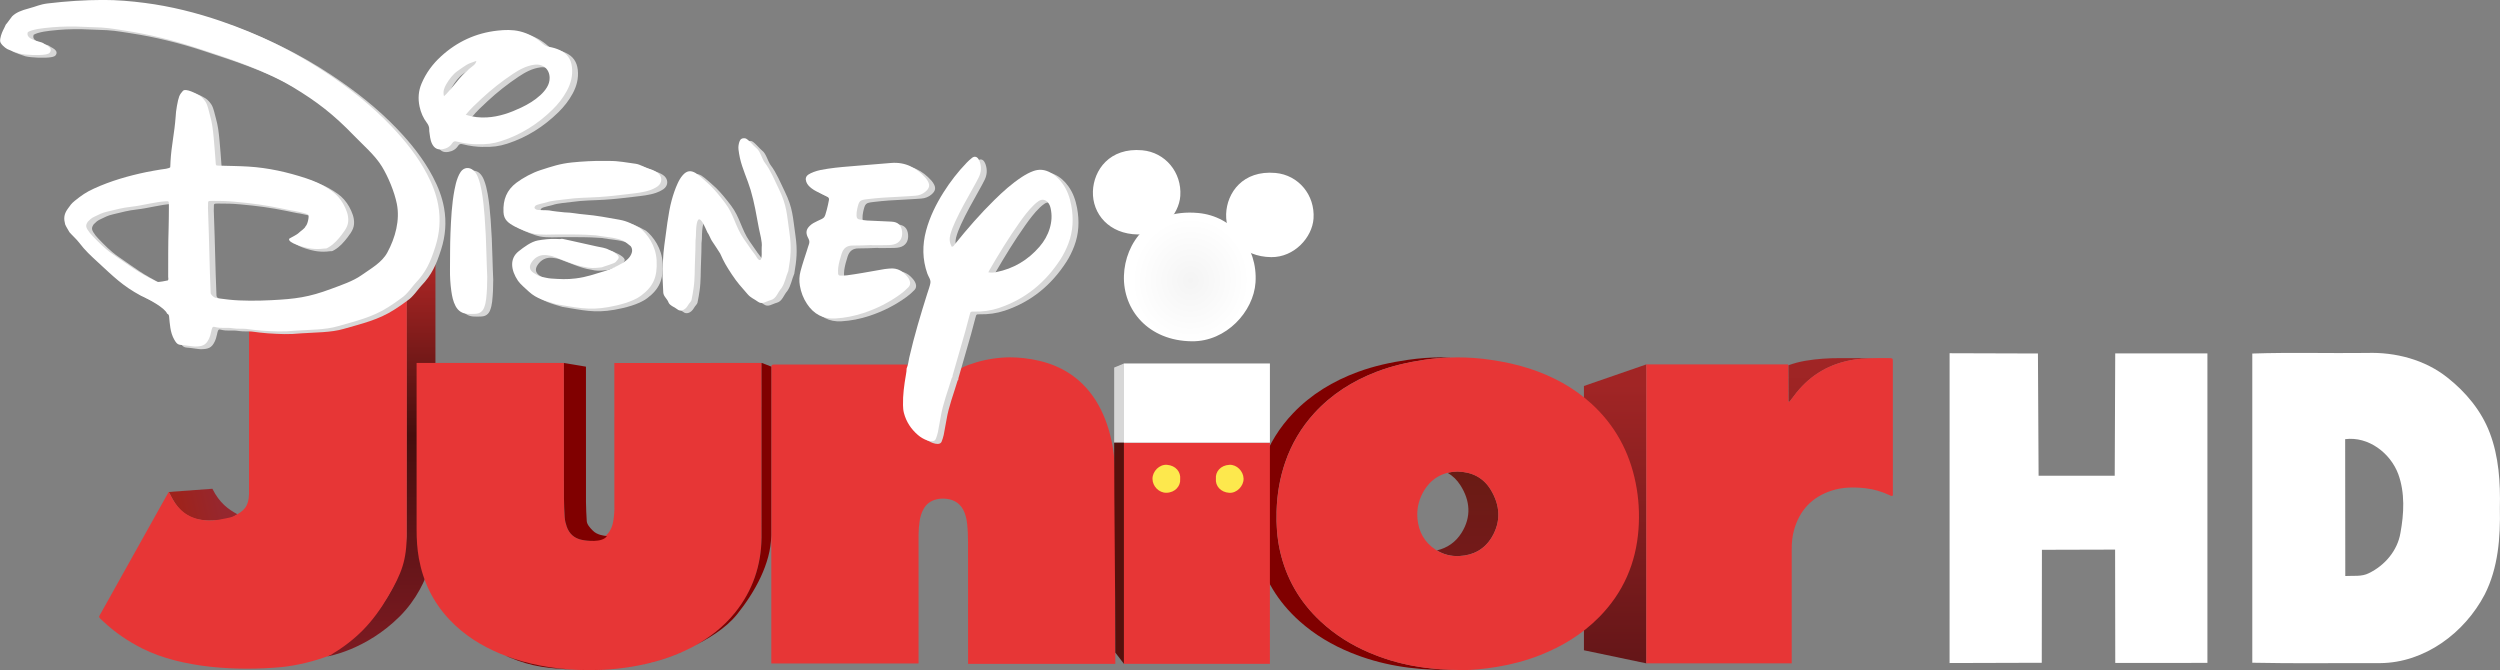
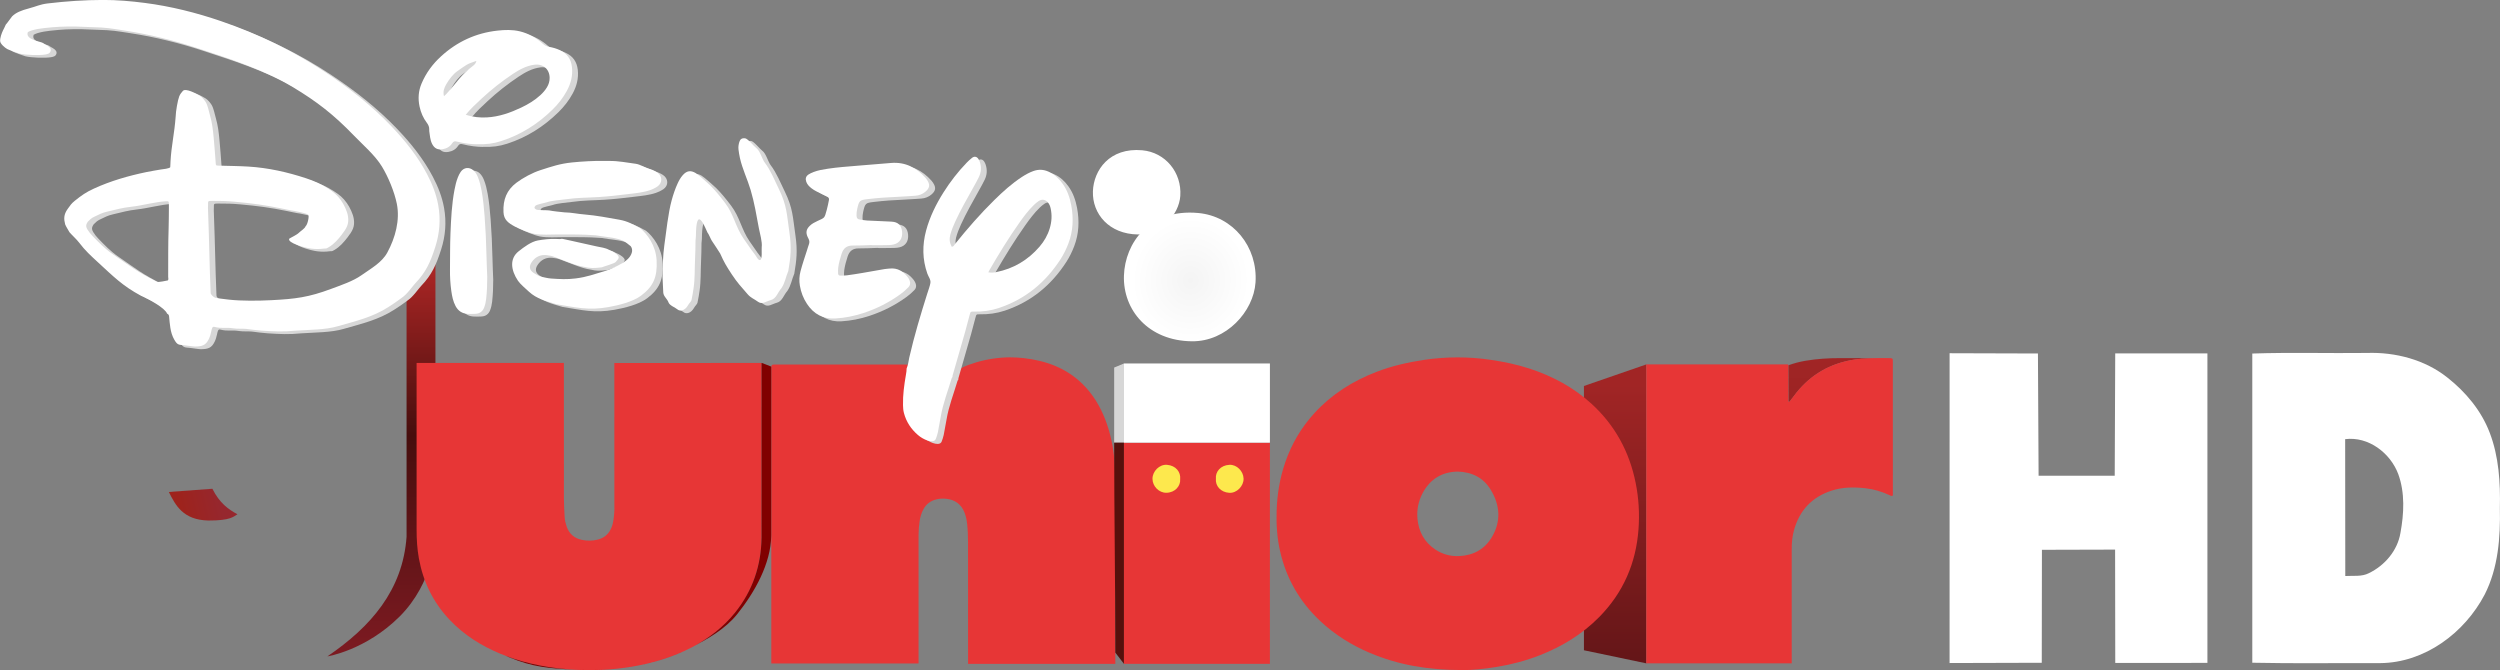
<svg xmlns="http://www.w3.org/2000/svg" width="600" height="160.83" version="1.1" viewBox="0 0 158.75 42.553">
  <rect x="0" y="0" width="158.75" height="42.553" fill="#808080" stroke="none" />
  <defs>
    <linearGradient id="f" x1="444.55" x2="444.55" y1="243.21" y2="600.03" gradientTransform="matrix(.069 0 0 .069 109.58 261.49)" gradientUnits="userSpaceOnUse">
      <stop stop-color="#b02726" offset="0" />
      <stop stop-color="#460e0d" offset=".454" />
      <stop stop-color="#7b1a21" offset="1" />
    </linearGradient>
    <linearGradient id="e" x1="258.43" x2="222.61" y1="464.69" y2="473.22" gradientTransform="matrix(.069 0 0 .069 109.58 261.49)" gradientUnits="userSpaceOnUse">
      <stop stop-color="#96272e" offset="0" />
      <stop stop-color="#9e231c" offset="1" />
    </linearGradient>
    <linearGradient id="c" x1="1717" x2="1717" y1="334" y2="371" gradientTransform="matrix(.069 0 0 .069 109.58 261.49)" gradientUnits="userSpaceOnUse">
      <stop stop-color="#a12525" offset="0" />
      <stop stop-color="#9c2424" offset="1" />
    </linearGradient>
    <linearGradient id="b" x1="666.6" x2="666.6" y1="169.09" y2="282.97" gradientTransform="matrix(.153 0 0 .153 113.8 260.36)" gradientUnits="userSpaceOnUse">
      <stop stop-color="#a12525" offset="0" />
      <stop stop-color="#651618" offset="1" />
    </linearGradient>
    <linearGradient id="d" x1="605.35" x2="605.35" y1="206.1" y2="240.55" gradientTransform="matrix(.153 0 0 .153 113.8 260.36)" gradientUnits="userSpaceOnUse">
      <stop stop-color="#6a1b14" offset="0" />
      <stop stop-color="#741a1a" offset="1" />
    </linearGradient>
    <radialGradient id="a" cx="1167.5" cy="242.69" r="60.492" gradientTransform="matrix(-.008 .065 -.061 -.008 213.2 205.66)" gradientUnits="userSpaceOnUse">
      <stop stop-color="#f4f4f4" offset="0" />
      <stop stop-color="#fff" offset="1" />
    </radialGradient>
  </defs>
  <g transform="translate(-113.45 -261.8)">
    <g>
      <path d="m177.59 284.49c-0.175 2e-4 -0.351 8e-3 -0.527 0.022-0.735 0.055-1.442 0.21-2.131 0.465-0.365 0.134-0.698 0.332-1.044 0.504-0.014 0.017-0.035 0.032-0.041 0.052-0.232 0.776-0.539 1.531-0.674 2.334-0.052 0.31-0.109 0.619-0.173 0.927-0.027 0.131-0.075 0.258-0.121 0.385-0.04 0.108-0.128 0.149-0.242 0.151-0.105 2e-3 -0.203-0.021-0.3-0.056-0.207-0.073-0.393-0.183-0.558-0.324-0.415-0.355-0.707-0.788-0.847-1.318-0.041-0.155-0.053-0.311-0.056-0.469-0.014-0.61 0.071-1.21 0.175-1.809 0.023-0.133 0.049-0.264 0.048-0.4-0.068-2e-3 -0.137-6e-3 -0.205-6e-3 -2.708-2.4e-4 -5.417 0-8.124 0-0.057 0-0.114-2e-3 -0.171 0-0.137 6e-3 -0.162 0.029-0.169 0.156-4e-3 0.079-2e-3 0.157-2e-3 0.236v18.592h9.35c4e-5 -2.768 3e-3 -5.739 0-8.142-4.9e-4 -0.305 0.023-0.607 0.069-0.908 0.041-0.268 0.117-0.528 0.253-0.767 0.158-0.278 0.388-0.47 0.694-0.571 0.242-0.079 0.493-0.1 0.746-0.071 0.561 0.064 0.953 0.352 1.156 0.875 0.086 0.221 0.137 0.451 0.164 0.687 0.047 0.403 0.06 0.809 0.06 1.215l2e-3 7.705h9.35l-2e-3 -11.609c0-0.506-0.015-1.012-0.071-1.517-0.091-0.821-0.267-1.621-0.566-2.393-0.33-0.851-0.795-1.62-1.455-2.265-1.028-1.005-2.308-1.47-3.715-1.63-0.289-0.033-0.579-0.05-0.871-0.05z" fill="#e73636" fill-rule="evenodd" />
      <path d="m134.24 303.48c2.753-1.876 4.781-4.193 5.027-7.591v-15.451c0.778-0.858 1.322-1.564 1.833-2.249v17.81s-0.128 2.803-2.264 4.939c-2.158 2.158-4.596 2.543-4.596 2.543z" fill="url(#f)" />
      <path d="m124.17 293.04 2.767-0.204c0.453 0.909 1.013 1.308 1.591 1.621-0.271 0.159-0.436 0.397-1.845 0.397-1.623-0.038-2.091-0.982-2.513-1.814z" fill="url(#e)" />
    </g>
    <g fill-rule="evenodd">
-       <path d="m139.27 280.45c3e-3 0.112 0.01 0.207 0.01 0.319 4.9e-4 4.989 7e-3 9.977-4e-3 14.965-4e-3 1.651-0.322 2.473-1.161 3.905-0.998 1.704-2.012 2.752-3.666 3.754-0.923 0.375-2.168 0.679-3.161 0.771-2.755 0.255-6.311 0.065-8.79-1.179-0.92-0.462-1.766-1.038-2.516-1.747-0.31-0.293-0.285-0.211-0.097-0.551 1.328-2.403 2.778-4.948 4.108-7.351 0.049-0.088 0.127-0.217 0.177-0.304 0.053 0.093 0.105 0.197 0.147 0.281 0.152 0.305 0.338 0.584 0.58 0.825 0.372 0.37 0.821 0.581 1.336 0.668 0.497 0.085 0.987 0.042 1.472-0.073 0.176-0.042 0.416-0.069 0.578-0.149 0.68-0.337 0.948-0.629 0.979-1.381 5e-3 -0.112 9.8e-4 -0.523 9.8e-4 -0.636 1.3e-4 -3.333 1.3e-4 -6.666 2.5e-4 -10 0.304-8e-3 1.797 0.03 2.099 0.049 0.742 0.048 1.484 8e-3 2.221-0.067 0.815-0.084 1.622-0.228 2.412-0.455 1.076-0.309 1.331-0.316 2.274-0.923 0.35-0.225 0.667-0.476 1.001-0.723z" clip-rule="evenodd" fill="#e73636" />
      <path d="m152.46 284.85 2e-3 9.114c0 0.091 7e-3 0.182 0 0.272-0.026 0.361-0.045 0.723-0.184 1.065-0.16 0.395-0.443 0.654-0.865 0.761-0.34 0.086-0.682 0.09-1.024 0.017-0.48-0.101-0.797-0.386-0.955-0.841-0.067-0.193-0.117-0.39-0.128-0.594-0.021-0.395-0.047-0.791-0.048-1.187l-2e-3 -8.611h-9.352v10.591c2.4e-4 0.612 0.035 1.221 0.145 1.824 0.271 1.486 0.907 2.794 1.956 3.901 0.902 0.952 1.991 1.638 3.201 2.144 1.52 0.636 3.119 0.94 4.761 1.024 1.185 0.061 2.367 6e-3 3.542-0.186 1.361-0.223 2.666-0.609 3.886-1.247 1.058-0.553 1.988-1.266 2.734-2.196 1.118-1.392 1.657-2.991 1.679-4.753l2e-3 -11.101z" fill="#e73636" />
-       <path d="m149.26 284.85 2e-3 8.608c4.9e-4 0.395 0.027 0.791 0.048 1.187 0.011 0.204 0.06 0.401 0.128 0.594 0.159 0.455 0.476 0.74 0.955 0.841 0.295 0.062 1.292 0.198 1.597-0.237-0.2-0.028-0.633-0.068-0.904-0.356-0.198-0.193-0.367-0.402-0.378-0.606-0.021-0.395-0.047-0.791-0.048-1.187l-2e-3 -8.611z" fill="#800000" />
      <path d="m161.81 284.84-2e-3 11.103c-0.023 1.762-0.561 3.36-1.679 4.753-0.747 0.929-1.676 1.643-2.734 2.196-1.22 0.638-2.526 1.025-3.886 1.247-1.175 0.192-2.357 0.247-3.542 0.186-1.518-0.078-3-0.344-4.416-0.886 0.075 0.033 0.151 0.066 0.227 0.097 1.52 0.636 2.536 0.704 4.178 0.788 1.185 0.061 2.387 6e-3 3.562-0.187 1.361-0.223 2.634-0.596 3.854-1.234 1.058-0.553 2.142-1.174 2.889-2.103 1.118-1.392 2.139-3.218 2.162-4.979l3e-3 -10.743z" fill="#800000" />
      <path d="m230.35 284.54c-0.766-2e-3 -1.508 0.041-2.267 0.171-0.379 0.065-0.73 0.161-1.072 0.285v4e-3l9e-3 2.306c0.021 3e-3 0.042 7e-3 0.063 0.011 0.15-0.195 0.295-0.394 0.45-0.586 0.01-0.012 0.021-0.023 0.03-0.035 0.918-1.124 2.095-1.797 3.532-2.042 0.759-0.13 1.518-0.112 2.285-0.11 0.054 1.3e-4 0.108 3e-3 0.162 6e-3 -7e-3 -1e-3 -0.014-4e-3 -0.022-4e-3 -0.056-4e-3 -0.113-6e-3 -0.169-6e-3z" fill="url(#c)" />
      <path d="m214.03 286.31v16.782l3.962 0.831v-18.983z" fill="url(#b)" />
      <path d="m233.37 284.54c-0.766-2e-3 -1.526-0.02-2.284 0.11-1.452 0.249-2.64 0.932-3.562 2.077-0.154 0.192-0.3 0.391-0.45 0.586-0.021-4e-3 -0.042-8e-3 -0.063-0.011l-9e-3 -2.362h-9.013v18.983h9.235v-7.264c-7.4e-4 -0.408 0.037-0.81 0.147-1.202 0.351-1.254 1.14-2.096 2.384-2.501 0.711-0.232 1.441-0.232 2.172-0.149 0.517 0.059 1.013 0.209 1.487 0.428 0.065 0.03 0.134 0.093 0.233 0.03v-0.225c0-2.748-2e-3 -5.497-2e-3 -8.245 0-0.068 2e-3 -0.075-2e-3 -0.143-4e-3 -0.064-0.041-0.101-0.106-0.106-0.056-4e-3 -0.113-6e-3 -0.169-6e-3z" fill="#e73636" />
-       <path d="m205.07 284.49c-0.741 1e-3 -1.481 0.054-2.218 0.16-1.088 0.156-2.151 0.389-3.177 0.767-1.572 0.58-2.965 1.421-4.109 2.617-0.871 0.91-1.512 1.95-1.932 3.115-0.364 1.008-0.544 2.046-0.575 3.112-0.025 0.848 0.028 1.688 0.223 2.516 0.412 1.754 1.315 3.24 2.689 4.468 0.966 0.863 2.07 1.52 3.285 2.012 1.859 0.752 3.805 1.089 6.168 1.091 0.109 1e-3 0.235-3e-3 0.37-9e-3 -2.021-0.052-3.728-0.39-5.362-1.083-1.161-0.492-2.215-1.149-3.138-2.012-1.313-1.227-2.174-2.714-2.568-4.468-0.186-0.828-0.24-1.667-0.216-2.516 0.03-1.066 0.204-2.105 0.551-3.112 0.401-1.164 1.016-2.204 1.848-3.115 1.093-1.196 2.423-2.037 3.925-2.617 0.98-0.379 1.998-0.611 3.037-0.767 0.57-0.086 1.141-0.135 1.714-0.151-0.171-5e-3 -0.343-9e-3 -0.514-9e-3z" fill="#800000" />
-       <path d="m206 291.74c-0.222 5e-3 -0.431 0.034-0.629 0.082 0.325 0.189 0.601 0.454 0.821 0.802 0.619 0.977 0.694 2.005 0.069 3.006-0.372 0.597-0.908 0.966-1.569 1.12 0.434 0.263 0.91 0.381 1.422 0.357 0.896-0.043 1.611-0.432 2.068-1.2 0.597-1.002 0.524-2.029-0.067-3.006-0.465-0.769-1.184-1.139-2.116-1.161z" fill="url(#d)" />
      <path d="m206.33 304.35c-2.258-3e-3 -4.117-0.338-5.893-1.091-1.161-0.492-2.217-1.149-3.14-2.012-1.313-1.227-2.174-2.714-2.567-4.468-0.186-0.828-0.239-1.667-0.214-2.516 0.03-1.066 0.203-2.105 0.55-3.112 0.401-1.164 1.015-2.204 1.847-3.115 1.093-1.196 2.424-2.036 3.926-2.616 0.98-0.379 1.996-0.612 3.036-0.768 0.704-0.106 1.41-0.157 2.118-0.158 0.708-1e-3 1.414 0.049 2.118 0.155 0.837 0.125 1.661 0.293 2.466 0.557 1.462 0.478 2.792 1.19 3.934 2.233 1.489 1.36 2.402 3.041 2.801 5.011 0.198 0.978 0.256 1.967 0.183 2.958-0.158 2.156-0.97 4.029-2.499 5.578-1.07 1.084-2.338 1.859-3.748 2.414-0.893 0.352-1.815 0.595-2.763 0.75-0.824 0.134-1.652 0.208-2.154 0.201zm-0.333-12.604c-0.993 0.022-1.748 0.481-2.223 1.392-0.261 0.502-0.365 1.043-0.315 1.601 0.074 0.828 0.442 1.501 1.15 1.965 0.456 0.299 0.959 0.433 1.504 0.407 0.896-0.043 1.61-0.432 2.068-1.199 0.597-1.002 0.526-2.027-0.066-3.005-0.465-0.769-1.186-1.139-2.118-1.161z" clip-rule="evenodd" fill="#e73636" />
    </g>
    <g>
      <path d="m184.82 279.3c0.069-2.054 1.593-4.258 4.714-3.975 2.212 0.201 3.795 2.148 3.641 4.418-0.124 1.827-1.844 3.753-4.041 3.729-2.769-0.029-4.387-1.997-4.314-4.173z" fill="url(#a)" />
      <path d="m182.85 273.95c0.046-1.348 1.058-2.794 3.131-2.608 1.469 0.132 2.52 1.409 2.418 2.899-0.082 1.198-1.225 2.462-2.684 2.447-1.839-0.019-2.913-1.31-2.865-2.737z" fill="#fff" />
-       <path d="m191.31 275.39c0.046-1.348 1.058-2.794 3.131-2.608 1.469 0.132 2.52 1.409 2.418 2.899-0.082 1.198-1.225 2.462-2.684 2.447-1.839-0.019-2.913-1.31-2.865-2.737z" fill="#fff" />
      <g fill-rule="evenodd">
        <path d="m184.2 285.14v4.772h0.622v-5.032z" fill="#d7d7d7" />
        <path d="m184.2 289.91c0 4.659 0.072 8.595 0.073 13.331l0.549 0.713v-14.044z" fill="#56100c" />
        <path d="m184.82 289.91v14.044h9.268v-14.044z" fill="#e73636" />
      </g>
    </g>
    <g fill-rule="evenodd">
      <path d="m190.66 292.2c-0.042-0.434 0.287-0.856 0.86-0.884 0.467-0.023 0.886 0.406 0.897 0.877 0.01 0.474-0.432 0.929-0.906 0.901-0.552-0.032-0.895-0.444-0.851-0.894z" clip-rule="evenodd" fill="#fde84d" />
      <path d="m188.39 292.22c0.04 0.439-0.323 0.862-0.873 0.871-0.479 8e-3 -0.883-0.418-0.884-0.887-7.4e-4 -0.482 0.443-0.925 0.917-0.888 0.573 0.044 0.884 0.464 0.841 0.904z" clip-rule="evenodd" fill="#fde84d" />
      <path d="m184.82 284.88h9.269v5.031h-9.269z" fill="#fff" />
    </g>
    <g clip-rule="evenodd" fill-rule="evenodd">
      <g fill="#d7d7d7">
        <path d="m174.3 285.92c-0.015 0.018-0.037 0.034-0.044 0.054-0.242 0.82-0.561 1.618-0.701 2.467-0.054 0.328-0.114 0.655-0.18 0.981-0.029 0.139-0.078 0.274-0.126 0.407-0.041 0.114-0.134 0.158-0.253 0.16-0.11 2e-3 -0.212-0.023-0.313-0.059-0.215-0.078-0.409-0.194-0.581-0.343-0.433-0.375-0.737-0.834-0.883-1.394-0.043-0.164-0.055-0.327-0.058-0.494-0.015-0.645 0.074-1.28 0.182-1.913 0.024-0.141 0.05-0.281 0.049-0.424 0.101-0.219 0.114-0.459 0.167-0.689 0.316-1.379 0.724-2.733 1.149-4.082 4e-3 -0.011 9e-3 -0.022 0.012-0.033 0.062-0.205 0.144-0.406 0.18-0.615 0.037-0.221-0.125-0.401-0.194-0.599-0.319-0.906-0.326-1.816-0.078-2.736 0.235-0.869 0.628-1.666 1.106-2.424 0.427-0.676 0.914-1.305 1.469-1.881 0.107-0.111 0.221-0.217 0.343-0.311 0.145-0.112 0.295-0.084 0.399 0.066 0.04 0.057 0.07 0.125 0.092 0.191 0.112 0.331 0.091 0.658-0.062 0.97-0.11 0.224-0.231 0.442-0.353 0.66-0.399 0.716-0.809 1.428-1.15 2.174-0.123 0.27-0.236 0.545-0.311 0.834-0.07 0.267-0.039 0.517 0.095 0.755 0.117-9e-3 0.154-0.109 0.211-0.18 0.784-0.974 1.603-1.916 2.495-2.792 0.543-0.534 1.108-1.044 1.749-1.463 0.229-0.149 0.467-0.282 0.726-0.375 0.332-0.119 0.652-0.105 0.97 0.041 0.367 0.168 0.652 0.434 0.885 0.757 0.299 0.413 0.46 0.883 0.552 1.379 0.153 0.823 0.119 1.633-0.181 2.422-0.132 0.346-0.293 0.677-0.492 0.988-0.952 1.481-2.238 2.544-3.917 3.107-0.511 0.171-1.041 0.242-1.58 0.232-0.224-4e-3 -0.225-5e-3 -0.283 0.214-0.092 0.345-0.178 0.691-0.275 1.034-0.25 0.881-0.503 1.76-0.758 2.639-0.026 0.092-0.06 0.181-0.058 0.277zm2.28-6.658c0.192 0.036 0.345 0.018 0.496-0.012 1.103-0.219 2.016-0.763 2.749-1.61 0.299-0.346 0.524-0.735 0.655-1.176 0.125-0.419 0.151-0.841 0.054-1.269-0.029-0.13-0.074-0.251-0.159-0.355-0.165-0.203-0.38-0.244-0.598-0.104-0.109 0.07-0.209 0.158-0.303 0.248-0.354 0.34-0.644 0.733-0.926 1.131-0.681 0.963-1.296 1.967-1.887 2.987-0.023 0.04-0.043 0.081-0.083 0.16z" />
        <path d="m152.48 272.19c0.66-7e-3 1.1 0.104 1.716 0.179 0.272 0.034 0.601 0.248 0.865 0.321 0.172 0.048 0.335 0.121 0.486 0.219 0.351 0.228 0.376 0.675 0.015 0.915-0.14 0.093-0.289 0.163-0.447 0.218-0.429 0.151-0.936 0.198-1.385 0.251-0.638 0.075-1.218 0.147-1.859 0.188-0.818 0.052-1.305 0.03-2.119 0.143-0.307 0.043-0.909 0.083-1.201 0.192-0.113 0.042-0.636 0.128-0.719 0.219-0.101 0.112-0.067 0.18 0.062 0.245 0.095 0.047 0.709 0.029 0.812 0.051 0.233 0.049 0.729 0.099 0.965 0.123 0.508 0.011 0.755 0.094 1.336 0.14 0.652 0.052 1.507 0.211 2.152 0.327 0.528 0.095 0.829 0.278 1.31 0.529 0.455 0.359 1.012 1.114 1.058 2.058 0.05 1.031-0.19 1.641-0.993 2.239-0.526 0.391-1.429 0.611-2.067 0.723-1.284 0.227-2.022 0.02-3.298-0.18-0.645-0.195-1.255-0.338-1.753-0.8-0.184-0.171-0.554-0.484-0.694-0.693-0.448-0.669-0.548-1.401 0.04-1.868 0.345-0.274 0.801-0.615 1.227-0.692 0.305-0.056 0.827-0.116 1.138-0.095 0.891 0.061-0.602-0.229 2.593 0.475 0.256 0.056 0.551 0.086 0.781 0.215 0.083 0.047 0.162 0.056 0.334 0.167 0.46 0.296 0.264 0.4 0.091 0.608-0.085 0.102-0.761 0.28-0.878 0.338-0.538 0.067-0.759 0.054-1.056-0.019-0.343-0.046-0.671-0.157-0.995-0.277-0.312-0.116-0.623-0.234-0.933-0.356-0.189-0.074-0.336-0.103-0.536-0.123-0.389-0.039-0.714 0.112-0.944 0.46-0.176 0.266-0.128 0.499 0.139 0.673 0.121 0.078 0.325 0.207 0.465 0.236 0.209 0.043 0.42 0.102 0.635 0.117 0.574 0.039 0.998 0.066 1.565-6e-3 0.732-0.093 1.16-0.268 1.87-0.474 0.354-0.103 0.762-0.306 1.083-0.493 0.156-0.091 0.36-0.241 0.467-0.389 0.169-0.234 0.229-0.478 0.073-0.691-0.171-0.133-0.355-0.303-0.556-0.379-0.524-0.2-1.116-0.207-1.666-0.312-0.927-0.068-1.448-0.049-2.377-0.055-0.524-3e-3 -1.034 0.052-1.55-0.041-0.283-0.051-0.935-0.313-1.19-0.45-0.438-0.235-0.718-0.436-0.74-0.928-0.035-0.794 0.205-1.398 0.823-1.865 0.423-0.319 1.022-0.637 1.521-0.798 0.727-0.235 1.238-0.41 1.998-0.489 0.628-0.065 1.425-0.11 2.015-0.097z" />
        <path d="m155.9 279.56c0.012-0.668 0.024-1.363 0.116-2.023 0.115-0.825 0.245-2.054 0.467-2.857 0.098-0.356 0.214-0.705 0.367-1.041 0.089-0.195 0.191-0.384 0.335-0.546 0.252-0.284 0.501-0.325 0.822-0.132 0.174 0.105 0.768 0.63 0.912 0.773 0.348 0.344 0.651 0.726 0.947 1.114 0.563 0.738 0.655 1.502 1.178 2.269 0.168 0.246 0.337 0.49 0.509 0.733 0.068 0.097 0.14 0.192 0.216 0.284 0.074 0.089 0.201 0.379 0.324 0.351 0.159-0.036 0.086-0.677 0.105-0.816 0.046-0.345-0.114-0.856-0.178-1.197-0.156-0.831-0.285-1.626-0.524-2.435-0.199-0.672-0.532-1.352-0.682-2.038-0.038-0.174-0.067-0.351-0.089-0.527-0.021-0.167 3e-3 -0.334 0.054-0.493 0.056-0.177 0.167-0.245 0.353-0.23 0.184 0.015 0.571 0.515 0.718 0.62 0.254 0.181 0.361 0.697 0.552 0.941 0.339 0.433 0.641 1.156 0.88 1.649 0.523 1.077 0.505 1.603 0.678 2.789 0.141 0.972 0.074 1.571-0.073 2.431-0.152 0.338-0.202 0.746-0.439 1.094-0.235 0.261-0.32 0.66-0.667 0.751-0.318 0.084-0.554 0.304-0.824 0.105-0.251-0.185-0.444-0.237-0.648-0.47-0.4-0.458-0.664-0.742-0.998-1.248-0.354-0.536-0.507-0.792-0.751-1.343-0.104-0.159-0.414-0.651-0.526-0.804-0.063-0.086-0.206-0.453-0.281-0.529-0.086-0.144-0.664-1.782-0.727-0.043 5e-3 0.126-0.012 0.451-0.03 0.556-8e-3 0.472-7e-3 0.719-0.03 1.181-0.031 0.617-2e-3 1.22-0.093 1.832-0.037 0.246-0.078 0.523-0.134 0.766-0.021 0.091-0.163 0.214-0.203 0.3-0.23 0.41-0.543 0.41-0.673 0.299-0.159-0.135-0.515-0.257-0.582-0.451-0.082-0.236-0.32-0.38-0.334-0.631-0.014-0.25-0.037-0.735-0.047-0.985z" />
        <path d="m169.19 277.54c-0.404 0.013-0.809 0.038-1.213 0.033-0.379-5e-3 -0.593 0.174-0.705 0.523-0.091 0.284-0.173 0.569-0.214 0.864-0.018 0.128-0.015 0.261-0.01 0.391 3e-3 0.08 0.059 0.133 0.14 0.132 0.143-7.4e-4 0.286-1e-3 0.427-0.02 0.33-0.044 0.659-0.096 0.988-0.152 0.457-0.077 0.913-0.162 1.371-0.24 0.117-0.02 0.236-0.026 0.355-0.038 0.504-0.052 0.869 0.183 1.158 0.567 0.049 0.065 0.087 0.143 0.113 0.221 0.047 0.145 0.027 0.28-0.084 0.397-0.156 0.165-0.328 0.312-0.511 0.445-0.718 0.521-1.501 0.917-2.343 1.194-0.579 0.191-1.171 0.31-1.78 0.346-0.789 0.048-1.38-0.28-1.809-0.928-0.234-0.352-0.381-0.74-0.451-1.155-0.052-0.307-0.039-0.613 0.042-0.92 0.119-0.449 0.269-0.887 0.411-1.328 0.04-0.124 0.074-0.251 0.12-0.373 0.045-0.12 0.039-0.232-0.017-0.344-0.021-0.043-0.044-0.085-0.063-0.128-0.128-0.28-0.089-0.488 0.136-0.708 0.138-0.135 0.308-0.222 0.481-0.302 0.489-0.226 0.444-0.165 0.598-0.712 0.058-0.205 0.097-0.416 0.139-0.626 0.018-0.09-0.017-0.163-0.104-0.205-0.128-0.062-0.255-0.128-0.384-0.19-0.214-0.104-0.432-0.2-0.621-0.348-0.142-0.111-0.269-0.235-0.331-0.411-0.069-0.196-0.029-0.351 0.145-0.467 0.098-0.065 0.209-0.112 0.319-0.155 0.29-0.112 0.596-0.161 0.902-0.208 0.636-0.097 1.277-0.139 1.917-0.194 0.699-0.06 1.399-0.112 2.098-0.172 0.907-0.077 1.615 0.299 2.201 0.956 0.031 0.035 0.059 0.075 0.085 0.115 0.203 0.303 0.18 0.514-0.096 0.749-0.186 0.158-0.405 0.245-0.651 0.26-0.356 0.022-0.712 0.053-1.068 0.067-0.654 0.026-1.306 0.071-1.956 0.149-0.503 0.06-0.541 0.081-0.662 0.626-0.031 0.138-0.047 0.283-0.042 0.424 5e-3 0.147 0.051 0.224 0.205 0.245 0.153 0.021 0.305 0.053 0.459 0.062 0.487 0.027 0.974 0.045 1.461 0.067 0.036 2e-3 0.071 4e-3 0.107 6e-3 0.406 0.022 0.625 0.235 0.662 0.643 0.038 0.418-0.158 0.713-0.537 0.806-0.21 0.052-0.426 0.037-0.639 0.044-0.25 8e-3 -0.5 2e-3 -0.75 2e-3 -1.3e-4 -3e-3 -2.5e-4 -6e-3 -4.9e-4 -9e-3z" />
        <path d="m144.08 271.13c-0.332-3e-3 -0.792-0.053-1.244-0.169-0.128-0.033-0.219-0.028-0.299 0.1-0.14 0.224-0.359 0.341-0.617 0.386-0.311 0.054-0.525-0.062-0.667-0.35-0.124-0.252-0.133-0.528-0.175-0.798-6e-3 -0.035-4e-3 -0.071-2e-3 -0.107 5e-3 -0.161-0.052-0.293-0.151-0.423-0.233-0.307-0.382-0.655-0.463-1.033-0.107-0.504-0.074-0.99 0.129-1.467 0.284-0.669 0.706-1.239 1.24-1.726 1.015-0.927 2.208-1.478 3.575-1.629 0.472-0.052 0.95-0.068 1.421 0.045 0.557 0.134 1.038 0.41 1.46 0.788 0.121 0.109 0.25 0.174 0.404 0.199 0.236 0.039 0.463 0.107 0.68 0.207 0.462 0.213 0.712 0.572 0.768 1.077 0.06 0.541-0.069 1.038-0.324 1.51-0.24 0.443-0.549 0.836-0.907 1.187-0.932 0.913-2.007 1.597-3.254 1.998-0.508 0.164-0.928 0.22-1.575 0.203zm-0.684-1.875c0.468 0.156 0.905 0.193 1.342 0.17 0.772-0.041 1.488-0.296 2.18-0.624 0.443-0.21 0.859-0.46 1.222-0.794 0.159-0.146 0.299-0.307 0.41-0.491 0.113-0.187 0.176-0.388 0.172-0.609-8e-3 -0.55-0.419-0.901-0.97-0.827-0.51 0.068-0.949 0.308-1.365 0.585-0.704 0.469-1.367 0.992-1.987 1.569-0.339 0.315-0.681 0.627-1.005 1.022zm-1.384-1.174c0.077-0.073 0.114-0.103 0.145-0.137 0.704-0.763 0.895-1.189 1.743-1.829 0.052-0.033 0.169-0.187 0.168-0.277-0.609 0.195-0.656 0.266-1.2 0.646-0.295 0.206-0.529 0.527-0.712 0.839-0.13 0.222-0.22 0.454-0.144 0.758z" />
        <path d="m144.77 279.56c7.4e-4 0.464-0.017 0.927-0.068 1.388-0.021 0.19-0.06 0.375-0.13 0.553-0.097 0.246-0.278 0.381-0.541 0.396-0.166 0.01-0.333 0.01-0.499 3e-3 -0.35-0.015-0.606-0.182-0.772-0.491-0.16-0.299-0.224-0.625-0.271-0.955-0.065-0.459-0.091-0.922-0.085-1.387 9e-3 -0.761 2.4e-4 -1.522 0.031-2.282 0.038-0.925 0.081-1.851 0.256-2.765 0.051-0.269 0.112-0.535 0.214-0.789 0.048-0.12 0.105-0.241 0.179-0.347 0.2-0.288 0.537-0.325 0.806-0.097 0.14 0.118 0.225 0.276 0.292 0.442 0.111 0.277 0.178 0.566 0.231 0.859 0.097 0.539 0.15 1.083 0.191 1.628 0.06 0.817 0.1 1.636 0.117 2.456 9e-3 0.463 0.032 0.926 0.049 1.388z" />
        <path d="m139.32 280.89c-0.352 0.262-0.473 0.342-0.843 0.581-0.996 0.642-2.059 0.884-3.196 1.212-0.811 0.24-1.808 0.221-2.709 0.285-0.78 0.08-1.344 0.049-2.127-2e-3 -0.32-0.021-0.71-0.073-1.008-0.113-0.24-0.019-0.556 5e-3 -0.79-0.032-0.553-0.087-0.683 0.039-1.226-0.097-0.134-0.034-0.159 0.172-0.189 0.305-0.036 0.163-0.08 0.323-0.153 0.474-0.195 0.403-0.428 0.465-0.877 0.472-0.107 2e-3 -0.533-0.067-0.639-0.078-0.391-0.04-0.466 2e-3 -0.668-0.344-0.14-0.24-0.217-0.502-0.258-0.773-0.036-0.235-0.059-0.472-0.079-0.709-8e-3 -0.095-0.043-0.146-0.13-0.188-0.126-0.357-1.188-0.935-1.659-1.134-1.168-0.629-1.751-1.224-2.728-2.123-0.456-0.42-0.815-0.745-1.19-1.241-0.165-0.219-0.453-0.475-0.62-0.669-0.066-0.125-0.224-0.364-0.273-0.498-0.089-0.333-0.099-0.622 0.157-0.978 0.161-0.224 0.236-0.345 0.451-0.517 0.44-0.352 0.708-0.544 1.218-0.778 1.065-0.488 2.184-0.809 3.328-1.047 0.303-0.063 0.608-0.111 0.913-0.164 0.093-0.016 0.605-0.058 0.607-0.161 3e-3 -0.119 0.01-0.238 0.016-0.357 0.055-0.999 0.247-1.762 0.326-2.835 5e-3 -0.328 0.136-1.072 0.227-1.292 0.055-0.133 0.134-0.244 0.234-0.349 0.18-0.189 0.866 0.176 1.085 0.318 0.133 0.086 0.286 0.268 0.367 0.402 0.135 0.227 0.198 0.593 0.27 0.845 0.14 0.493 0.182 0.89 0.231 1.399 0.052 0.532 0.087 1.067 0.128 1.6 0.013 0.175 0.014 0.178 0.184 0.183 0.63 0.019 1.261 0.022 1.89 0.06 1.249 0.076 2.48 0.35 3.675 0.746 0.498 0.165 0.942 0.36 1.384 0.646 0.353 0.228 0.583 0.411 0.828 0.757 0.188 0.266 0.394 0.691 0.441 1.015 0.073 0.496-0.09 0.756-0.394 1.155-0.234 0.306-0.497 0.608-0.831 0.802-0.106 0.062-0.129 0.09-0.253 0.082-0.346 0.043-0.547 0.044-0.853 7e-3 -0.413-0.051-1.531-0.363-1.402-0.629 0.076-0.057 0.489-0.247 0.613-0.376 0.108-0.111 0.373-0.263 0.427-0.415 0.133-0.108 0.239-0.65 0.17-0.728-0.088-0.1-0.675-0.199-0.89-0.248-0.274-0.034-0.524-0.102-0.835-0.161-1.028-0.211-1.89-0.326-2.948-0.421-0.583-0.052-0.836-0.052-1.419-0.054-0.059-2.5e-4 -0.119 1e-3 -0.178 7e-3 -0.052 5e-3 -0.089 0.037-0.092 0.09-6e-3 0.119-0.011 0.238-7e-3 0.357 0.017 0.606 0.037 1.016 0.054 1.622 0.023 0.808 0.043 1.617 0.067 2.425 0.013 0.452 0.034 0.903 0.05 1.354 3e-3 0.096 0.204 0.282 0.308 0.302 0.208 0.036 0.386 0.062 0.835 0.113 0.83 0.093 1.882 0.078 2.715 0.036 1.516-0.077 2.363-0.182 3.792-0.717 0.615-0.23 1.387-0.485 1.924-0.866 0.59-0.418 1.296-0.801 1.644-1.442 0.51-0.94 0.812-2.061 0.603-3.099-0.152-0.755-0.549-1.714-0.949-2.367-0.436-0.714-1.208-1.375-1.789-1.976-1.258-1.303-2.327-2.141-3.875-3.068-1.843-1.104-4.031-1.807-6.074-2.477-1.495-0.49-3.017-0.867-4.572-1.106-0.894-0.138-1.197-0.201-2.103-0.219-0.19-4e-3 -0.821-0.038-1.01-0.039-0.845-5e-3 -1.188 9e-3 -2.028 0.099-0.261 0.028-0.519 0.072-0.77 0.144-0.09 0.026-0.18 0.064-0.261 0.111-0.19 0.494 0.85 0.598 0.971 0.696 0.073 0.059 0.161 0.099 0.243 0.147 0.191 0.114 0.269 0.229 0.232 0.359-0.048 0.167-0.194 0.195-0.336 0.22-0.38 0.068-1.259 0.035-1.634-0.056-0.091-0.022-0.703-0.244-0.785-0.291-0.156-0.089-0.437-0.325-0.45-0.504-0.014-0.194 0.099-0.511 0.186-0.686 0.069-0.139 0.104-0.199 0.173-0.361 0.128-0.141 0.282-0.377 0.402-0.524 0.244-0.244 0.598-0.382 1.054-0.502 0.496-0.13 0.701-0.258 1.209-0.319 1.17-0.14 2.345-0.219 3.524-0.221 0.882-1e-3 1.758 0.075 2.632 0.188 1.658 0.214 3.27 0.618 4.849 1.159 2.353 0.805 4.574 1.884 6.646 3.258 1.5 0.995 2.915 2.104 4.163 3.41 0.884 0.924 1.678 1.915 2.275 3.053 0.328 0.624 0.584 1.275 0.708 1.973 0.16 0.898 0.088 1.778-0.189 2.643-0.303 0.946-0.583 1.597-1.271 2.31-0.157 0.162-0.536 0.722-0.867 0.925zm-14.839-1.115c0.052-0.06 0.018-0.158 0.018-0.227 4e-3 -1.141-7e-3 -1.984 0.029-3.125 0.013-0.404 0.011-0.808 0.016-1.212 1e-3 -0.095 3e-3 -0.19 0-0.285-5e-3 -0.172-0.021-0.186-0.182-0.176-0.711 0.042-1.481 0.267-2.19 0.347-0.638 0.072-0.915 0.169-1.541 0.311-0.359 0.082-0.51 0.178-0.845 0.335-0.162 0.076-0.267 0.181-0.394 0.309-0.084 0.145-0.162 0.257-0.019 0.491 0.1 0.163 0.192 0.273 0.324 0.411 0.381 0.397 0.789 0.815 1.24 1.125 1.201 0.826 1.522 1.115 2.861 1.791 0.075 0.028 0.593-0.068 0.683-0.095z" />
      </g>
      <g fill="#fff">
        <path d="m173.93 285.75c-0.015 0.018-0.037 0.034-0.044 0.054-0.242 0.82-0.561 1.618-0.701 2.467-0.054 0.328-0.114 0.655-0.18 0.981-0.029 0.139-0.078 0.274-0.126 0.407-0.041 0.114-0.134 0.158-0.253 0.16-0.11 2e-3 -0.212-0.023-0.313-0.059-0.215-0.078-0.409-0.194-0.581-0.343-0.433-0.375-0.737-0.834-0.883-1.394-0.043-0.164-0.055-0.327-0.058-0.494-0.015-0.645 0.074-1.28 0.182-1.913 0.024-0.141 0.05-0.281 0.049-0.424 0.101-0.219 0.114-0.459 0.167-0.689 0.316-1.379 0.724-2.733 1.149-4.082 4e-3 -0.011 9e-3 -0.022 0.012-0.033 0.062-0.205 0.144-0.406 0.18-0.615 0.037-0.221-0.125-0.401-0.194-0.599-0.319-0.906-0.326-1.816-0.078-2.736 0.235-0.87 0.628-1.666 1.106-2.424 0.427-0.676 0.914-1.305 1.469-1.881 0.107-0.111 0.221-0.217 0.343-0.311 0.145-0.112 0.295-0.084 0.399 0.066 0.04 0.057 0.07 0.125 0.092 0.191 0.112 0.331 0.091 0.658-0.062 0.97-0.11 0.224-0.231 0.442-0.353 0.66-0.399 0.716-0.809 1.428-1.15 2.174-0.123 0.27-0.236 0.545-0.311 0.834-0.07 0.267-0.039 0.517 0.095 0.755 0.117-9e-3 0.154-0.109 0.211-0.18 0.784-0.974 1.603-1.916 2.495-2.792 0.543-0.534 1.108-1.044 1.749-1.463 0.229-0.149 0.467-0.282 0.726-0.375 0.332-0.119 0.652-0.105 0.97 0.041 0.367 0.168 0.652 0.434 0.885 0.757 0.299 0.413 0.46 0.883 0.552 1.379 0.153 0.823 0.119 1.633-0.181 2.422-0.132 0.346-0.293 0.677-0.492 0.988-0.952 1.481-2.238 2.544-3.917 3.107-0.511 0.171-1.041 0.242-1.58 0.232-0.224-4e-3 -0.225-5e-3 -0.283 0.214-0.092 0.345-0.178 0.691-0.275 1.034-0.25 0.881-0.503 1.76-0.758 2.639-0.026 0.092-0.06 0.181-0.058 0.277zm2.28-6.658c0.192 0.036 0.345 0.018 0.496-0.012 1.103-0.219 2.016-0.763 2.749-1.61 0.299-0.346 0.524-0.735 0.655-1.176 0.125-0.419 0.151-0.841 0.054-1.269-0.029-0.13-0.075-0.251-0.159-0.355-0.165-0.203-0.38-0.244-0.598-0.104-0.109 0.07-0.209 0.158-0.303 0.248-0.354 0.34-0.644 0.733-0.926 1.131-0.681 0.963-1.296 1.967-1.887 2.987-0.023 0.04-0.043 0.081-0.083 0.16z" />
        <path d="m152.1 272.02c0.66-7e-3 1.1 0.104 1.715 0.179 0.272 0.034 0.601 0.248 0.865 0.321 0.172 0.048 0.335 0.121 0.486 0.219 0.351 0.228 0.376 0.675 0.015 0.915-0.14 0.093-0.289 0.163-0.447 0.218-0.429 0.151-0.936 0.198-1.385 0.251-0.638 0.075-1.218 0.147-1.859 0.188-0.818 0.052-1.305 0.03-2.119 0.143-0.307 0.043-0.909 0.083-1.201 0.192-0.113 0.042-0.636 0.128-0.719 0.219-0.101 0.112-0.067 0.18 0.062 0.245 0.095 0.047 0.709 0.029 0.812 0.051 0.233 0.049 0.729 0.099 0.965 0.123 0.508 0.011 0.755 0.094 1.336 0.14 0.652 0.052 1.507 0.211 2.152 0.327 0.528 0.095 0.829 0.278 1.31 0.529 0.455 0.359 1.012 1.114 1.058 2.058 0.05 1.031-0.19 1.641-0.993 2.239-0.526 0.391-1.429 0.611-2.067 0.723-1.284 0.227-2.022 0.02-3.298-0.18-0.645-0.195-1.255-0.338-1.753-0.8-0.184-0.171-0.554-0.484-0.694-0.693-0.448-0.669-0.548-1.401 0.04-1.868 0.345-0.274 0.801-0.615 1.227-0.692 0.305-0.056 0.827-0.116 1.138-0.095 0.891 0.061-0.602-0.229 2.593 0.475 0.256 0.056 0.551 0.086 0.781 0.215 0.083 0.047 0.162 0.056 0.334 0.167 0.46 0.296 0.264 0.4 0.091 0.608-0.085 0.102-0.761 0.28-0.878 0.338-0.538 0.067-0.759 0.054-1.056-0.019-0.343-0.046-0.671-0.157-0.995-0.277-0.312-0.116-0.623-0.234-0.933-0.356-0.189-0.074-0.336-0.103-0.536-0.123-0.389-0.039-0.714 0.112-0.944 0.46-0.176 0.266-0.128 0.499 0.139 0.673 0.121 0.078 0.325 0.207 0.465 0.236 0.209 0.043 0.42 0.102 0.635 0.117 0.574 0.039 0.998 0.066 1.565-6e-3 0.732-0.093 1.16-0.268 1.87-0.474 0.354-0.103 0.762-0.306 1.083-0.493 0.156-0.091 0.36-0.241 0.467-0.389 0.169-0.234 0.229-0.478 0.073-0.691-0.171-0.133-0.355-0.303-0.556-0.379-0.524-0.2-1.116-0.207-1.666-0.312-0.927-0.068-1.448-0.049-2.377-0.055-0.524-3e-3 -1.034 0.052-1.55-0.041-0.283-0.051-0.935-0.313-1.19-0.45-0.438-0.235-0.718-0.436-0.74-0.928-0.035-0.794 0.205-1.398 0.823-1.865 0.423-0.319 1.022-0.637 1.521-0.798 0.727-0.235 1.238-0.41 1.998-0.489 0.628-0.065 1.425-0.11 2.015-0.097z" />
        <path d="m155.52 279.39c0.012-0.668 0.024-1.363 0.116-2.023 0.115-0.825 0.245-2.054 0.467-2.857 0.098-0.356 0.214-0.705 0.367-1.041 0.089-0.195 0.191-0.384 0.335-0.546 0.252-0.284 0.501-0.325 0.822-0.132 0.174 0.105 0.768 0.63 0.912 0.773 0.348 0.344 0.651 0.726 0.947 1.114 0.563 0.738 0.655 1.502 1.178 2.269 0.168 0.246 0.337 0.49 0.509 0.733 0.068 0.097 0.14 0.192 0.216 0.284 0.074 0.089 0.201 0.379 0.324 0.351 0.159-0.036 0.086-0.677 0.105-0.816 0.046-0.345-0.114-0.855-0.178-1.197-0.156-0.831-0.285-1.626-0.524-2.435-0.199-0.672-0.532-1.352-0.682-2.038-0.038-0.174-0.067-0.351-0.089-0.527-0.021-0.167 3e-3 -0.334 0.054-0.493 0.056-0.177 0.167-0.245 0.353-0.23 0.184 0.015 0.571 0.515 0.718 0.62 0.254 0.181 0.361 0.697 0.552 0.941 0.339 0.433 0.641 1.156 0.88 1.649 0.523 1.077 0.505 1.603 0.678 2.789 0.141 0.972 0.074 1.571-0.073 2.431-0.152 0.338-0.202 0.746-0.439 1.094-0.235 0.261-0.32 0.66-0.667 0.751-0.318 0.084-0.554 0.304-0.824 0.105-0.251-0.185-0.444-0.237-0.648-0.47-0.4-0.458-0.664-0.742-0.998-1.248-0.354-0.536-0.507-0.792-0.751-1.343-0.104-0.159-0.414-0.651-0.526-0.804-0.063-0.086-0.206-0.453-0.281-0.529-0.086-0.144-0.664-1.782-0.727-0.042 5e-3 0.126-0.012 0.451-0.03 0.556-8e-3 0.472-7e-3 0.719-0.03 1.181-0.031 0.617-2e-3 1.22-0.093 1.832-0.037 0.246-0.078 0.523-0.134 0.766-0.021 0.091-0.163 0.214-0.203 0.3-0.23 0.41-0.543 0.41-0.673 0.299-0.159-0.135-0.515-0.257-0.582-0.451-0.082-0.236-0.32-0.38-0.334-0.631-0.014-0.25-0.037-0.735-0.047-0.985z" />
        <path d="m168.81 277.36c-0.404 0.013-0.809 0.038-1.213 0.033-0.379-5e-3 -0.593 0.174-0.705 0.523-0.091 0.284-0.173 0.569-0.214 0.864-0.018 0.128-0.015 0.261-0.01 0.391 3e-3 0.08 0.059 0.133 0.14 0.132 0.143-7.4e-4 0.286-1e-3 0.427-0.02 0.33-0.044 0.659-0.096 0.988-0.152 0.457-0.077 0.913-0.162 1.371-0.24 0.117-0.02 0.236-0.026 0.355-0.038 0.504-0.052 0.869 0.183 1.158 0.567 0.049 0.065 0.087 0.143 0.113 0.221 0.047 0.145 0.027 0.28-0.084 0.397-0.156 0.165-0.328 0.312-0.511 0.445-0.718 0.521-1.501 0.917-2.343 1.194-0.579 0.191-1.171 0.31-1.78 0.346-0.789 0.048-1.38-0.28-1.809-0.928-0.234-0.352-0.381-0.74-0.451-1.155-0.052-0.307-0.039-0.613 0.042-0.92 0.119-0.449 0.269-0.887 0.411-1.328 0.04-0.124 0.074-0.251 0.12-0.373 0.045-0.12 0.039-0.232-0.017-0.344-0.021-0.043-0.044-0.085-0.063-0.128-0.128-0.28-0.089-0.488 0.136-0.708 0.138-0.135 0.308-0.222 0.481-0.302 0.489-0.226 0.444-0.165 0.598-0.712 0.058-0.205 0.097-0.416 0.139-0.626 0.018-0.09-0.017-0.163-0.104-0.205-0.128-0.062-0.255-0.128-0.384-0.19-0.214-0.104-0.432-0.2-0.621-0.348-0.142-0.111-0.269-0.235-0.331-0.411-0.069-0.196-0.029-0.351 0.145-0.467 0.098-0.065 0.209-0.112 0.319-0.155 0.29-0.112 0.596-0.161 0.902-0.208 0.636-0.097 1.277-0.139 1.917-0.194 0.699-0.06 1.399-0.112 2.098-0.172 0.907-0.077 1.615 0.299 2.201 0.956 0.031 0.035 0.059 0.075 0.085 0.115 0.203 0.303 0.18 0.514-0.096 0.749-0.186 0.158-0.405 0.245-0.651 0.26-0.356 0.022-0.712 0.053-1.068 0.067-0.654 0.026-1.306 0.071-1.956 0.149-0.503 0.06-0.541 0.081-0.662 0.626-0.031 0.138-0.047 0.283-0.042 0.424 5e-3 0.147 0.051 0.224 0.205 0.245 0.153 0.021 0.305 0.053 0.459 0.062 0.487 0.027 0.974 0.045 1.461 0.067 0.036 2e-3 0.071 4e-3 0.107 6e-3 0.406 0.022 0.625 0.235 0.662 0.643 0.038 0.418-0.158 0.713-0.537 0.806-0.21 0.052-0.426 0.037-0.639 0.044-0.25 8e-3 -0.5 2e-3 -0.75 2e-3 -1.3e-4 -3e-3 -2.5e-4 -6e-3 -4.9e-4 -9e-3z" />
        <path d="m143.71 270.96c-0.332-3e-3 -0.792-0.053-1.244-0.169-0.128-0.033-0.219-0.028-0.299 0.1-0.14 0.224-0.359 0.341-0.617 0.386-0.311 0.054-0.525-0.062-0.667-0.35-0.124-0.252-0.133-0.528-0.175-0.798-6e-3 -0.035-4e-3 -0.071-2e-3 -0.107 5e-3 -0.161-0.052-0.293-0.151-0.423-0.233-0.307-0.382-0.655-0.463-1.033-0.107-0.504-0.074-0.99 0.129-1.467 0.284-0.669 0.706-1.239 1.24-1.726 1.015-0.927 2.208-1.478 3.575-1.629 0.472-0.052 0.95-0.068 1.421 0.045 0.557 0.134 1.038 0.41 1.46 0.788 0.121 0.109 0.25 0.174 0.404 0.199 0.236 0.039 0.463 0.107 0.68 0.207 0.462 0.213 0.712 0.572 0.768 1.077 0.06 0.541-0.069 1.038-0.324 1.51-0.24 0.443-0.549 0.836-0.907 1.187-0.932 0.913-2.007 1.597-3.254 1.998-0.508 0.164-0.928 0.22-1.575 0.203zm-0.684-1.875c0.468 0.156 0.905 0.193 1.342 0.17 0.772-0.041 1.488-0.296 2.18-0.624 0.443-0.21 0.859-0.46 1.222-0.794 0.159-0.146 0.299-0.307 0.41-0.491 0.113-0.187 0.176-0.388 0.172-0.609-8e-3 -0.55-0.419-0.901-0.97-0.827-0.51 0.068-0.949 0.308-1.365 0.585-0.704 0.469-1.367 0.992-1.987 1.569-0.339 0.315-0.681 0.627-1.005 1.022zm-1.384-1.174c0.077-0.073 0.114-0.103 0.145-0.137 0.704-0.763 0.895-1.189 1.743-1.829 0.052-0.033 0.169-0.187 0.168-0.277-0.609 0.195-0.656 0.266-1.2 0.646-0.295 0.206-0.529 0.527-0.712 0.839-0.13 0.222-0.22 0.454-0.144 0.758z" />
        <path d="m144.39 279.39c7.4e-4 0.464-0.017 0.927-0.068 1.388-0.021 0.19-0.06 0.375-0.13 0.553-0.097 0.246-0.278 0.381-0.541 0.396-0.166 0.01-0.333 0.01-0.499 3e-3 -0.35-0.015-0.606-0.182-0.772-0.491-0.16-0.299-0.224-0.625-0.271-0.955-0.065-0.459-0.091-0.922-0.085-1.387 9e-3 -0.761 2.5e-4 -1.522 0.031-2.282 0.038-0.925 0.081-1.851 0.256-2.765 0.051-0.269 0.112-0.535 0.214-0.789 0.049-0.12 0.105-0.241 0.179-0.347 0.2-0.288 0.537-0.325 0.806-0.097 0.14 0.118 0.225 0.276 0.292 0.442 0.111 0.277 0.178 0.566 0.231 0.859 0.097 0.539 0.15 1.083 0.191 1.628 0.06 0.817 0.1 1.636 0.117 2.456 9e-3 0.463 0.032 0.926 0.049 1.388z" />
        <path d="m138.95 280.72c-0.352 0.262-0.473 0.342-0.843 0.581-0.996 0.642-2.059 0.884-3.196 1.212-0.811 0.24-1.808 0.221-2.709 0.285-0.78 0.08-1.344 0.049-2.127-2e-3 -0.32-0.021-0.71-0.073-1.008-0.113-0.24-0.019-0.556 5e-3 -0.79-0.032-0.553-0.087-0.683 0.039-1.226-0.097-0.134-0.034-0.159 0.172-0.189 0.305-0.036 0.163-0.08 0.323-0.153 0.474-0.195 0.403-0.428 0.465-0.877 0.472-0.107 2e-3 -0.533-0.067-0.639-0.078-0.391-0.04-0.466 2e-3 -0.668-0.344-0.14-0.24-0.217-0.502-0.258-0.773-0.036-0.235-0.059-0.472-0.079-0.709-8e-3 -0.095-0.043-0.146-0.13-0.188-0.126-0.357-1.188-0.935-1.659-1.134-1.168-0.629-1.751-1.224-2.728-2.123-0.456-0.42-0.815-0.745-1.19-1.241-0.165-0.219-0.453-0.475-0.62-0.669-0.066-0.125-0.224-0.364-0.273-0.498-0.089-0.333-0.099-0.622 0.157-0.978 0.161-0.224 0.236-0.345 0.451-0.517 0.44-0.352 0.708-0.544 1.218-0.778 1.065-0.488 2.184-0.809 3.328-1.047 0.303-0.063 0.608-0.111 0.913-0.164 0.093-0.016 0.605-0.058 0.607-0.161 3e-3 -0.119 0.01-0.238 0.016-0.357 0.055-0.999 0.247-1.762 0.326-2.835 5e-3 -0.328 0.136-1.072 0.227-1.292 0.055-0.133 0.134-0.244 0.234-0.349 0.18-0.189 0.866 0.176 1.085 0.318 0.133 0.086 0.286 0.268 0.367 0.402 0.135 0.227 0.198 0.593 0.27 0.845 0.14 0.493 0.182 0.89 0.231 1.399 0.052 0.532 0.087 1.067 0.128 1.6 0.013 0.175 0.014 0.178 0.184 0.183 0.63 0.019 1.261 0.022 1.89 0.06 1.249 0.076 2.48 0.35 3.675 0.746 0.498 0.165 0.942 0.36 1.384 0.646 0.353 0.228 0.583 0.411 0.828 0.757 0.188 0.266 0.394 0.691 0.441 1.015 0.073 0.496-0.09 0.756-0.394 1.155-0.234 0.306-0.497 0.608-0.831 0.802-0.106 0.062-0.129 0.09-0.253 0.082-0.346 0.043-0.547 0.044-0.853 7e-3 -0.413-0.051-1.531-0.363-1.402-0.629 0.076-0.057 0.489-0.247 0.613-0.376 0.108-0.111 0.373-0.263 0.427-0.415 0.133-0.108 0.239-0.65 0.17-0.728-0.088-0.1-0.675-0.199-0.89-0.248-0.274-0.034-0.524-0.102-0.835-0.161-1.028-0.211-1.89-0.326-2.948-0.421-0.583-0.052-0.836-0.052-1.419-0.054-0.059-2.4e-4 -0.119 1e-3 -0.178 7e-3 -0.052 5e-3 -0.089 0.037-0.092 0.09-6e-3 0.119-0.011 0.238-7e-3 0.357 0.017 0.606 0.037 1.016 0.054 1.622 0.023 0.808 0.043 1.617 0.067 2.425 0.013 0.452 0.034 0.903 0.05 1.354 3e-3 0.096 0.204 0.282 0.308 0.302 0.208 0.036 0.386 0.062 0.835 0.113 0.83 0.093 1.882 0.078 2.715 0.036 1.516-0.077 2.363-0.182 3.792-0.717 0.615-0.23 1.387-0.485 1.924-0.866 0.59-0.418 1.296-0.801 1.644-1.442 0.51-0.94 0.812-2.061 0.603-3.099-0.152-0.755-0.549-1.714-0.949-2.367-0.436-0.714-1.208-1.375-1.789-1.976-1.258-1.303-2.327-2.141-3.875-3.068-1.843-1.104-4.031-1.807-6.074-2.477-1.495-0.49-3.017-0.867-4.572-1.106-0.894-0.138-1.197-0.201-2.103-0.219-0.19-4e-3 -0.821-0.038-1.01-0.039-0.845-5e-3 -1.188 9e-3 -2.028 0.099-0.261 0.028-0.519 0.072-0.77 0.144-0.09 0.026-0.18 0.064-0.261 0.111-0.19 0.494 0.85 0.598 0.971 0.696 0.073 0.059 0.161 0.099 0.243 0.147 0.191 0.114 0.269 0.229 0.232 0.359-0.048 0.167-0.194 0.195-0.336 0.22-0.38 0.068-1.259 0.035-1.634-0.056-0.091-0.022-0.703-0.244-0.785-0.291-0.156-0.089-0.437-0.325-0.45-0.504-0.014-0.194 0.099-0.511 0.186-0.686 0.069-0.139 0.104-0.199 0.173-0.361 0.128-0.141 0.282-0.377 0.402-0.524 0.244-0.244 0.598-0.382 1.054-0.502 0.496-0.13 0.701-0.258 1.209-0.319 1.17-0.14 2.345-0.219 3.524-0.221 0.882-1e-3 1.758 0.075 2.632 0.188 1.658 0.214 3.27 0.618 4.849 1.159 2.353 0.805 4.574 1.884 6.646 3.258 1.5 0.995 2.915 2.104 4.163 3.41 0.884 0.924 1.678 1.915 2.275 3.053 0.328 0.624 0.584 1.275 0.708 1.973 0.16 0.898 0.088 1.778-0.189 2.643-0.303 0.946-0.583 1.597-1.271 2.31-0.157 0.162-0.536 0.722-0.867 0.925zm-14.839-1.115c0.052-0.06 0.018-0.158 0.018-0.227 4e-3 -1.141-7e-3 -1.984 0.029-3.125 0.013-0.404 0.011-0.808 0.016-1.212 1e-3 -0.095 3e-3 -0.19 0-0.285-5e-3 -0.172-0.021-0.186-0.182-0.176-0.711 0.042-1.481 0.267-2.19 0.347-0.638 0.072-0.915 0.169-1.541 0.311-0.359 0.082-0.51 0.178-0.845 0.335-0.162 0.076-0.267 0.181-0.394 0.309-0.084 0.145-0.162 0.257-0.019 0.491 0.1 0.163 0.192 0.273 0.324 0.411 0.381 0.397 0.789 0.815 1.24 1.125 1.201 0.826 1.522 1.115 2.861 1.791 0.075 0.028 0.593-0.068 0.683-0.095z" />
      </g>
    </g>
    <path d="m237.25 284.23 5.609 0.017 0.042 7.762 4.834 2e-3 0.032-7.77 5.854 2e-3v19.651l-5.852 2e-3 -0.01-7.196-4.647 0.013-0.01 7.173-5.854 0.017z" fill="#fff" />
    <path d="m256.47 284.25c2.426-0.082 4.854-8e-3 7.28-0.038 1.811-0.06 3.687 0.427 5.117 1.569 1.162 0.917 2.148 2.099 2.678 3.491 0.585 1.524 0.684 3.176 0.647 4.792 0.04 1.862-0.105 3.802-0.964 5.489-1.28 2.441-3.812 4.333-6.634 4.355-2.708-0.012-5.417 0.035-8.123-0.025v-19.633m5.897 5.437 8e-3 8.69c0.5-0.032 1.039 0.057 1.502-0.182 1.004-0.489 1.811-1.427 1.999-2.546 0.228-1.227 0.297-2.553-0.137-3.743-0.502-1.344-1.896-2.408-3.373-2.219z" fill="#fff" />
  </g>
</svg>